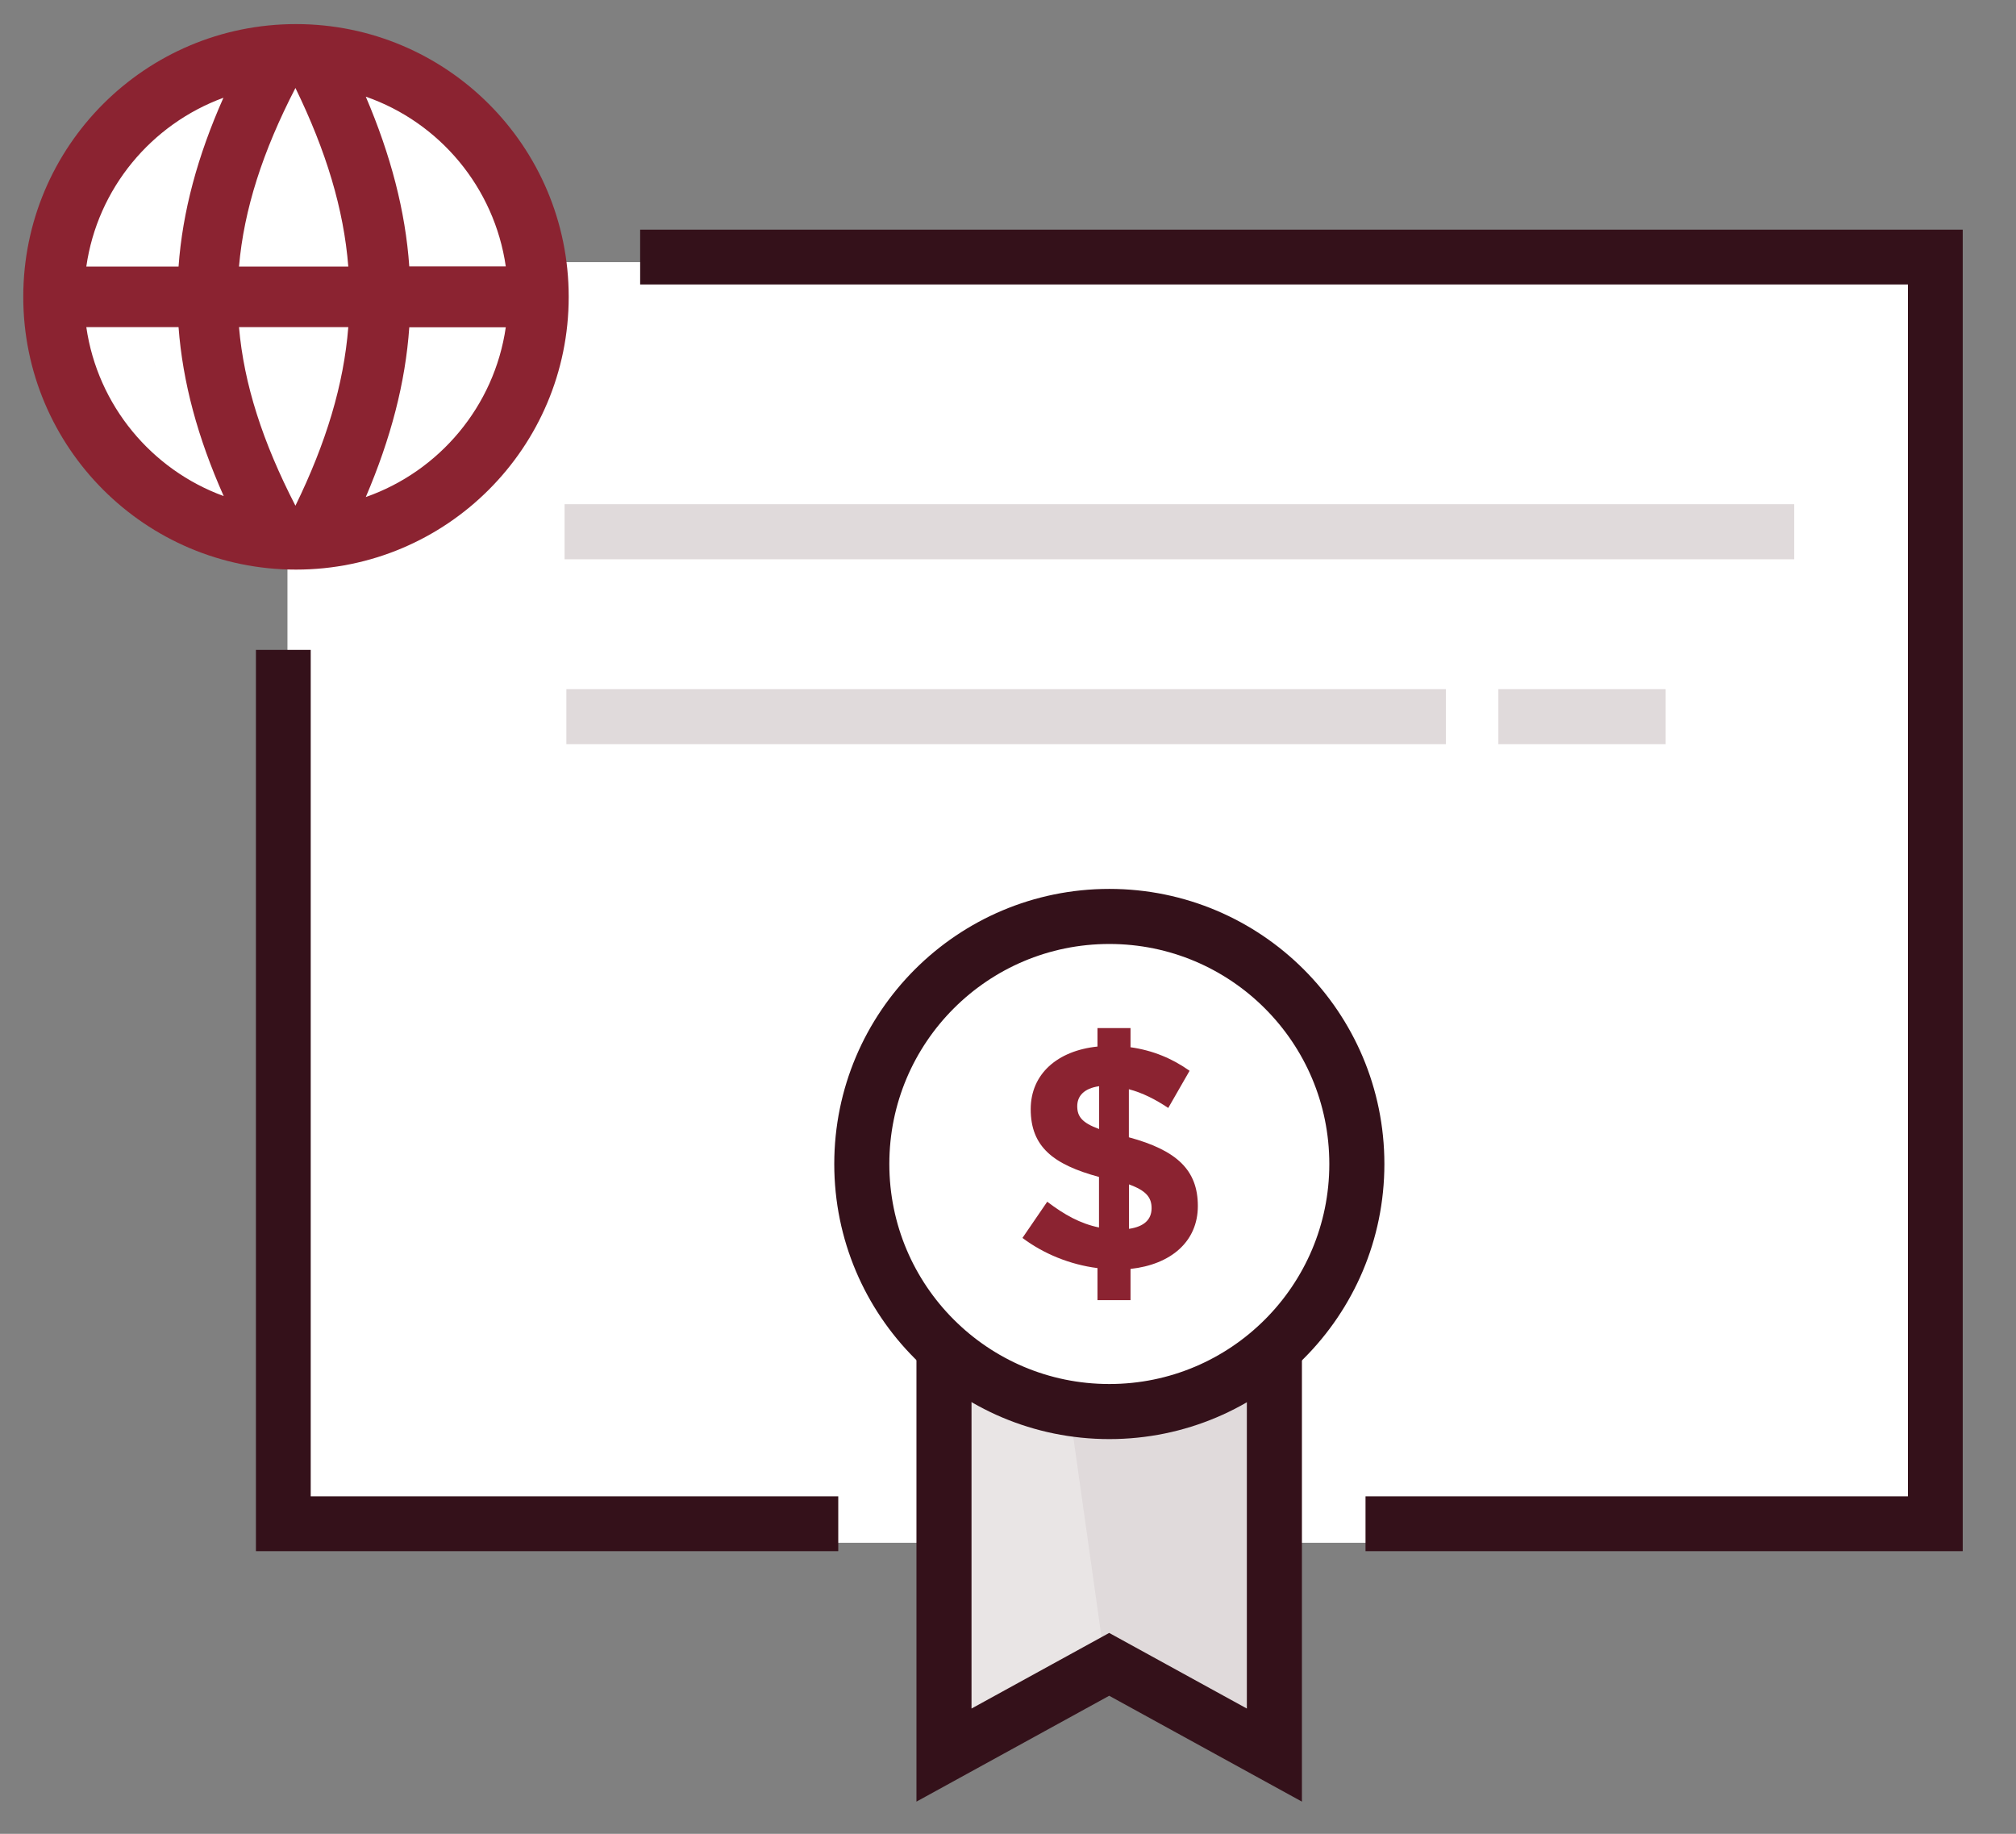
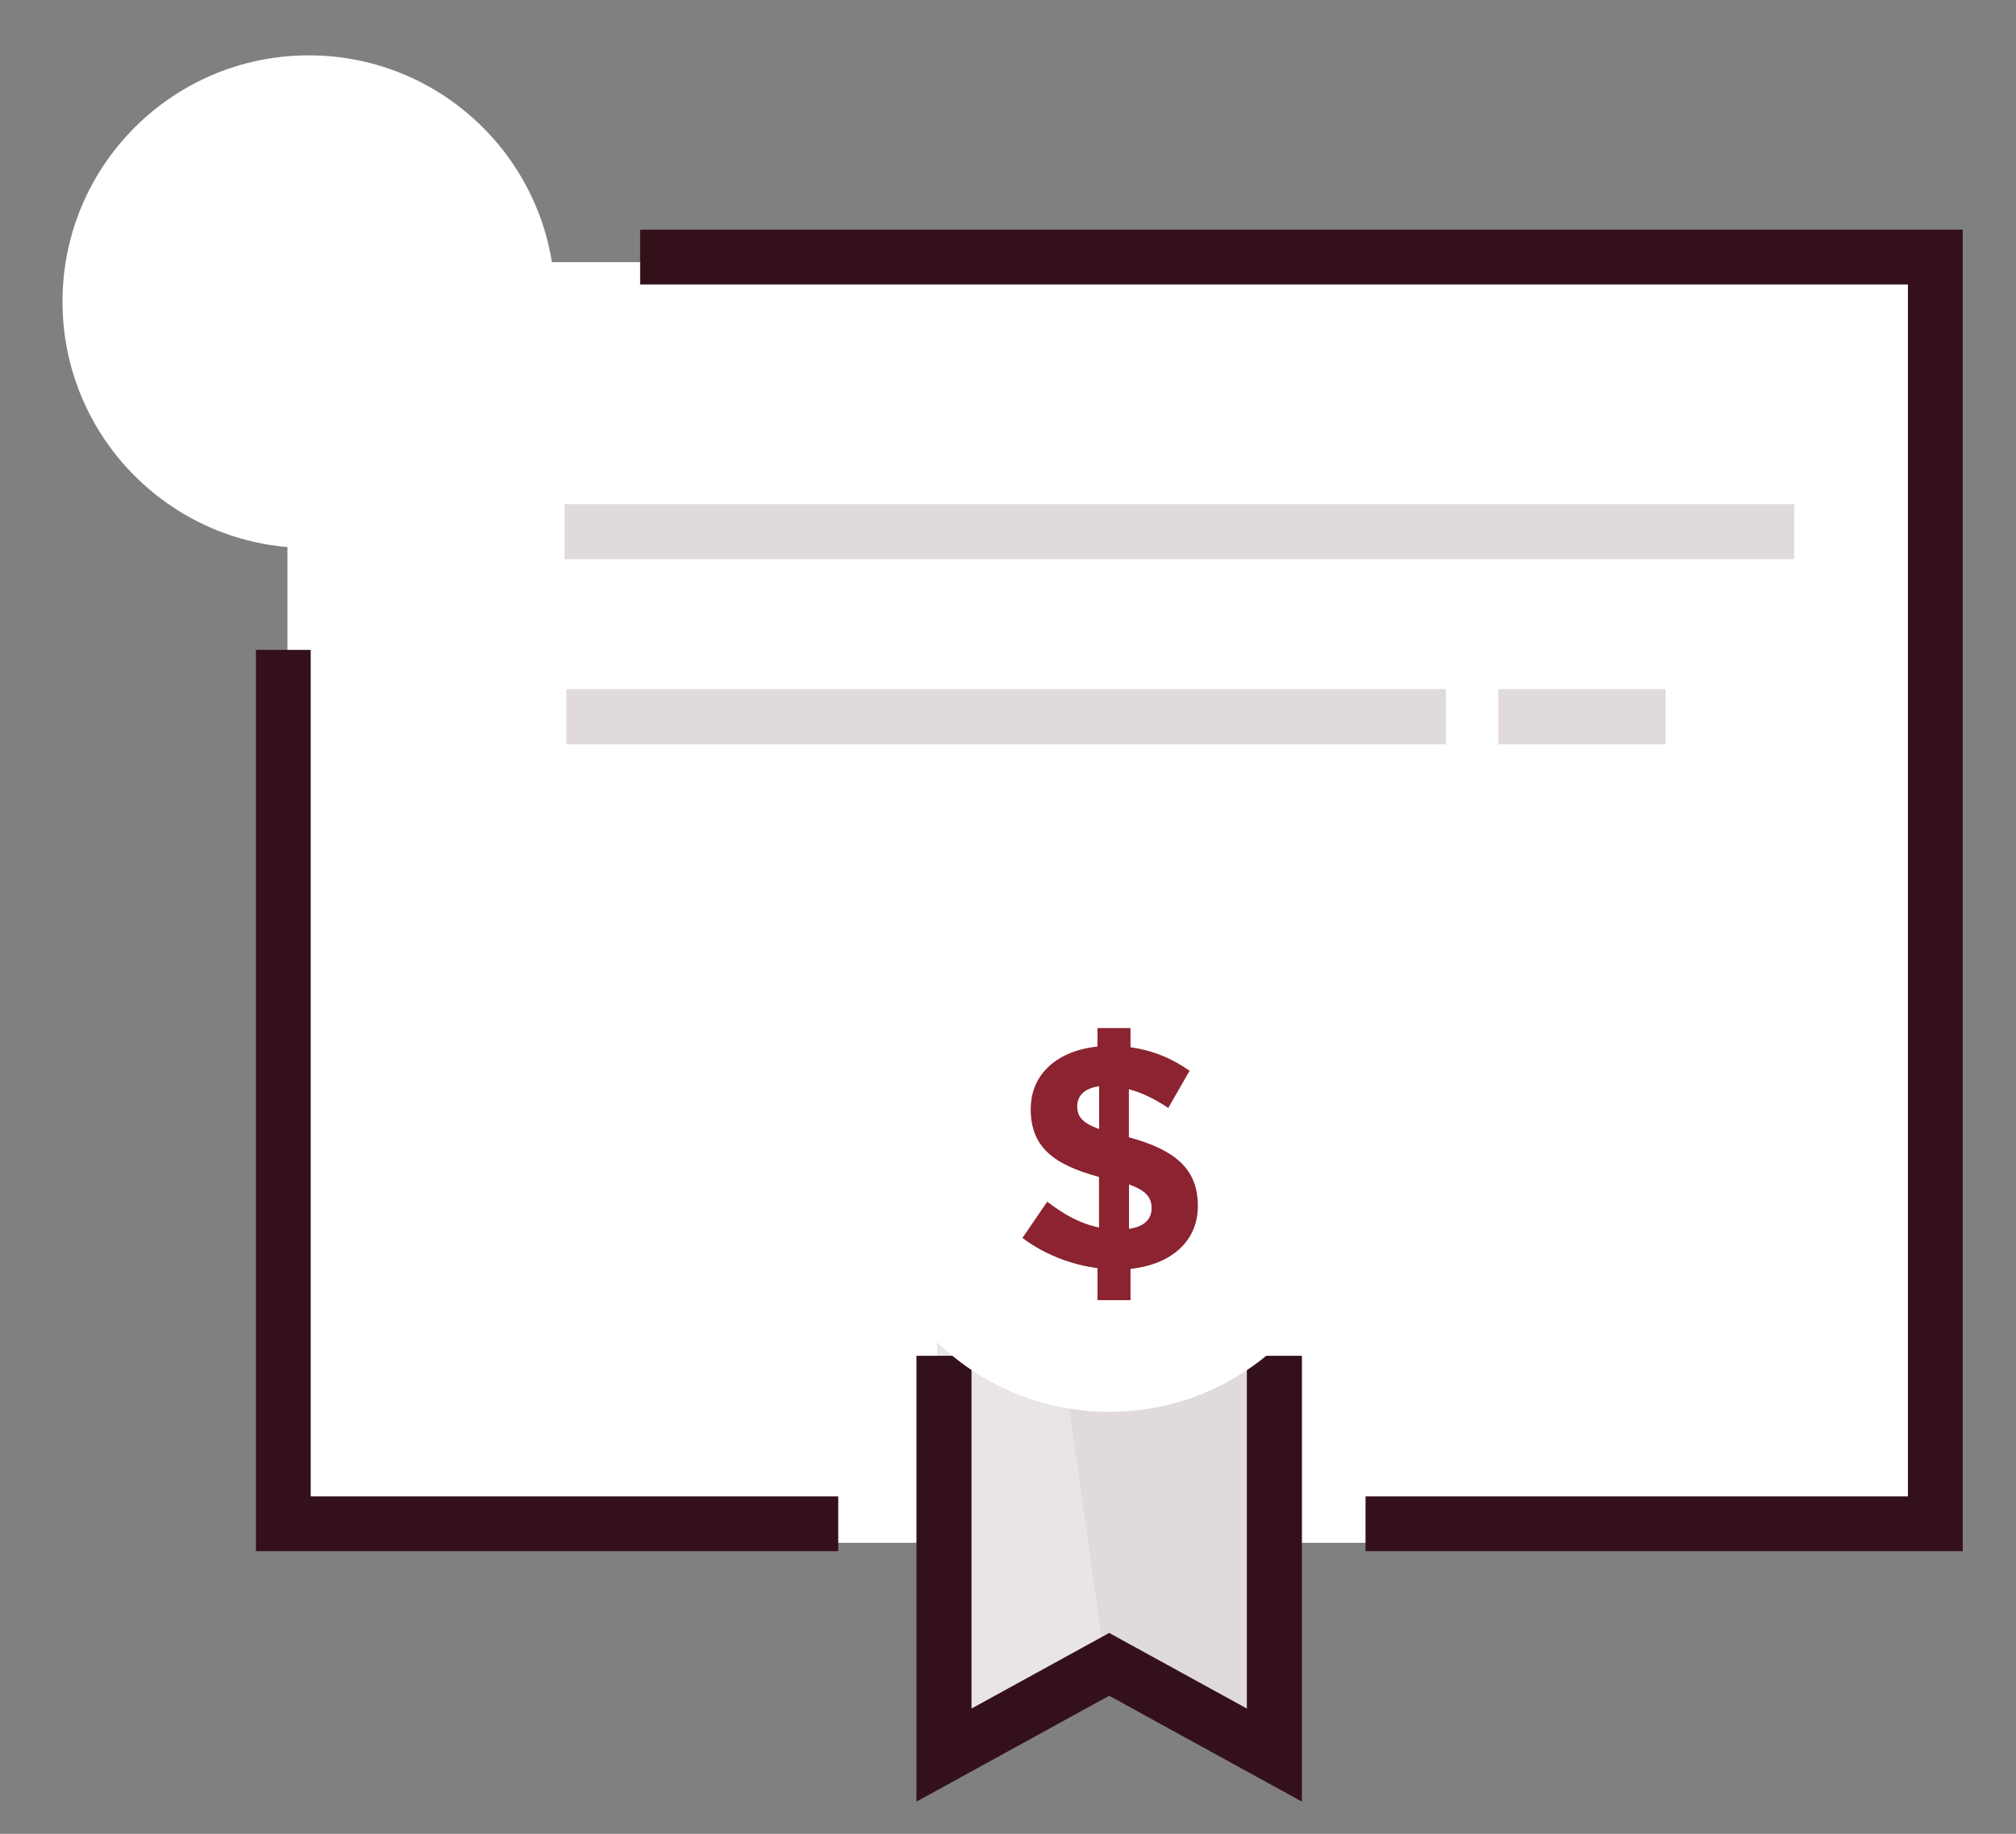
<svg xmlns="http://www.w3.org/2000/svg" id="Artwork" viewBox="0 0 146.44 133.19">
  <rect x="0" y="0" width="146.44" height="133.19" fill="#808080" stroke="none" />
  <defs>
    <style>
      .cls-1 {
        fill: #e9e5e5;
      }

      .cls-1, .cls-2, .cls-3, .cls-4 {
        stroke-width: 0px;
      }

      .cls-5 {
        stroke-width: 3.98px;
      }

      .cls-5, .cls-6 {
        fill: none;
        stroke: #34111a;
        stroke-miterlimit: 10;
      }

      .cls-2 {
        fill: #e0dadb;
      }

      .cls-3 {
        fill: #fff;
      }

      .cls-4 {
        fill: #8b2331;
      }

      .cls-6 {
        stroke-width: 4px;
      }
    </style>
  </defs>
  <g>
    <rect class="cls-3" x="20.88" y="19.04" width="119.61" height="93.01" />
    <polyline class="cls-5" points="46.5 18.67 140.58 18.67 140.58 110.67 99.19 110.67" />
    <polyline class="cls-5" points="60.89 110.67 20.58 110.67 20.58 47.2" />
    <rect class="cls-2" x="41.01" y="36.62" width="89.32" height="4" />
    <g>
      <rect class="cls-2" x="41.14" y="50.05" width="63.89" height="4" />
      <rect class="cls-2" x="108.84" y="50.05" width="12.15" height="4" />
    </g>
    <g>
      <polyline class="cls-1" points="68.07 85.47 68.07 126.86 79.57 120.15 91.07 126.86 91.07 86.47" />
      <polygon class="cls-2" points="91.07 87.47 91.07 125.86 80.15 119.88 75.58 87.47 91.07 87.47" />
      <polyline class="cls-6" points="68.57 98.47 68.57 127.47 80.57 120.88 92.57 127.47 92.57 98.47" />
      <circle class="cls-3" cx="80.58" cy="84.54" r="18" />
-       <circle class="cls-6" cx="80.58" cy="84.54" r="17.98" />
      <path class="cls-4" d="M82.12,92.14v2.29h-2.4v-2.33c-1.99-.25-3.92-1.04-5.45-2.19l1.8-2.63c1.25.95,2.4,1.59,3.76,1.87v-3.67c-3.32-.9-4.96-2.19-4.96-4.92,0-2.56,1.94-4.25,4.85-4.55v-1.34h2.4v1.39c1.64.23,3.05.83,4.29,1.71l-1.55,2.7c-.92-.62-1.89-1.11-2.86-1.36v3.49c3.51.95,5.01,2.4,5.01,4.99s-1.96,4.25-4.89,4.57ZM79.84,78.89c-1.11.16-1.59.72-1.59,1.45s.32,1.2,1.59,1.66v-3.12ZM82.01,86.02v3.23c1.09-.16,1.64-.67,1.64-1.5,0-.78-.39-1.27-1.64-1.73Z" />
    </g>
  </g>
  <g>
    <circle class="cls-3" cx="22.43" cy="21.91" r="17.89" />
-     <path class="cls-4" d="M11.24,26.45h0c.04-.29.06-.38,0,0ZM1.69,21.56C1.69,10.62,10.56,1.75,21.5,1.75s19.81,8.87,19.81,19.81-8.87,19.81-19.81,19.81S1.69,32.5,1.69,21.56ZM26.57,7.02c1.82,4.26,2.88,8.32,3.16,12.33h7.01c-.83-5.74-4.82-10.47-10.17-12.33ZM26.57,36.1c5.34-1.87,9.34-6.59,10.17-12.33h-7.01c-.28,4.02-1.34,8.07-3.16,12.33ZM17.36,19.36h7.94c-.33-4.17-1.61-8.39-3.84-12.97-2.38,4.61-3.74,8.82-4.1,12.97ZM17.36,23.76c.36,4.15,1.72,8.35,4.1,12.97,2.23-4.57,3.51-8.8,3.84-12.97h-7.94ZM6.27,19.36h6.7c.29-4,1.38-8.03,3.26-12.26-5.24,1.92-9.15,6.59-9.96,12.26ZM6.27,23.76c.82,5.68,4.74,10.36,9.98,12.27-1.89-4.24-2.98-8.27-3.28-12.27h-6.71Z" />
  </g>
</svg>